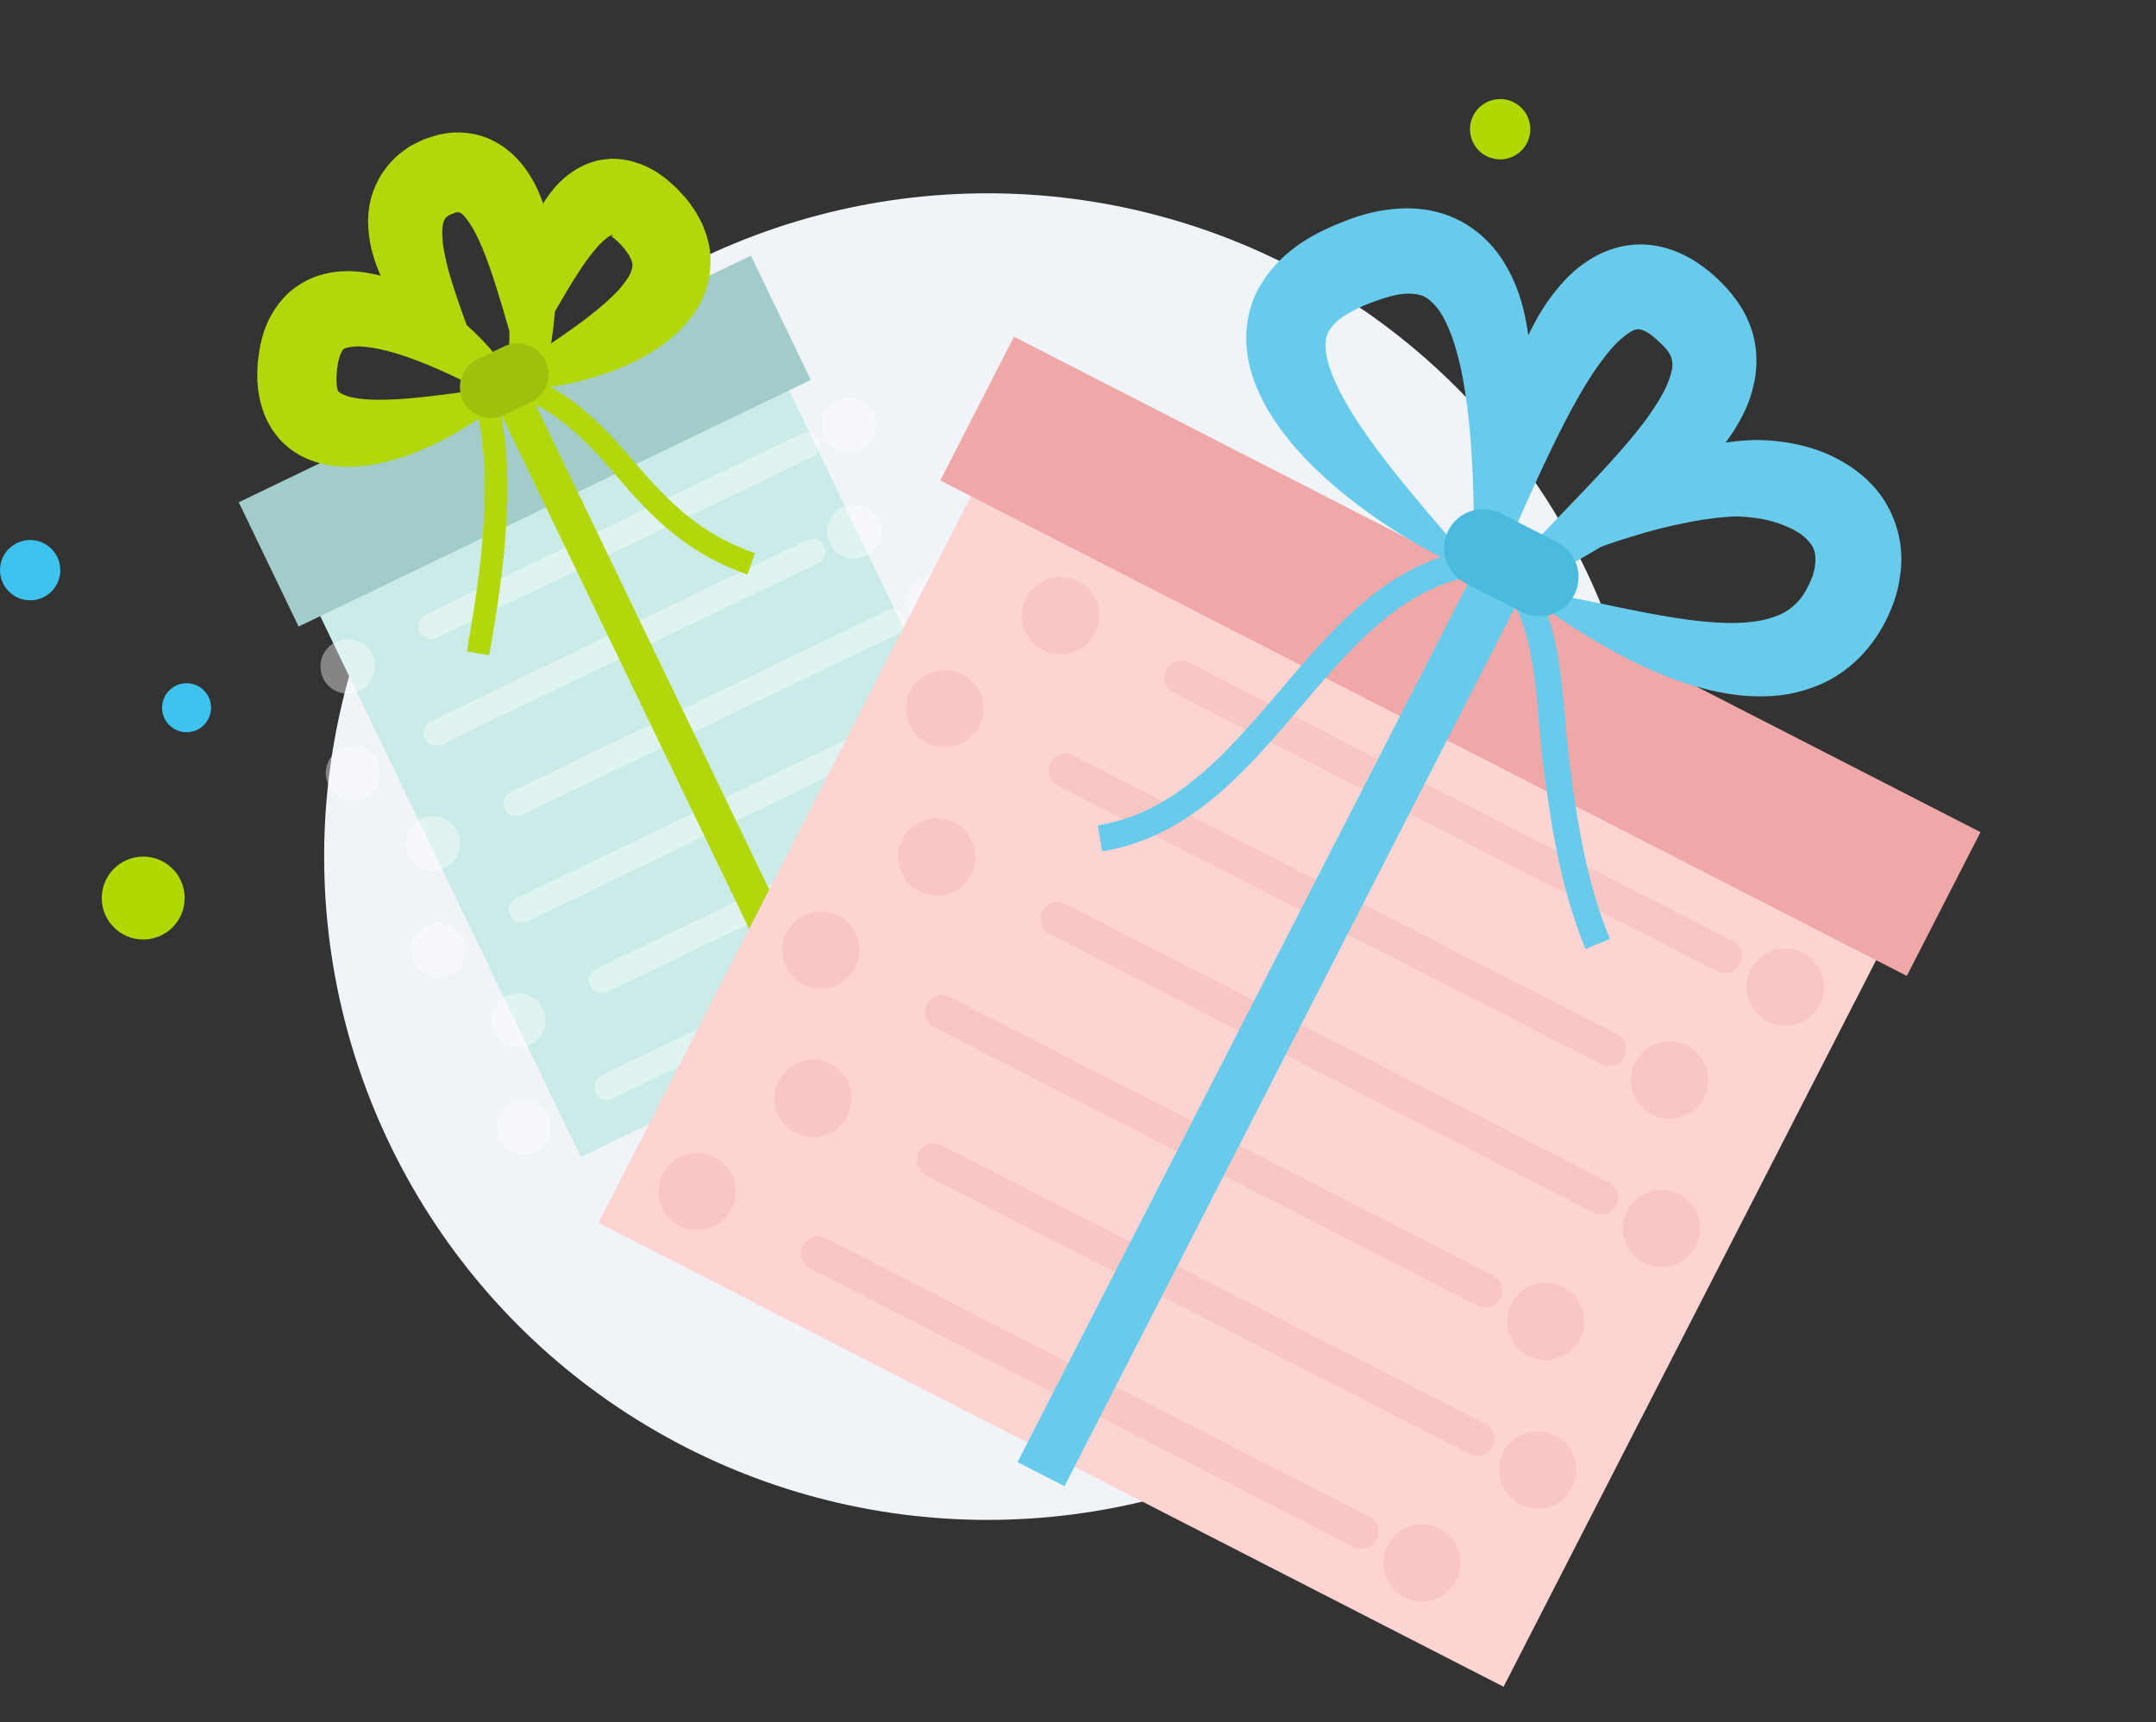
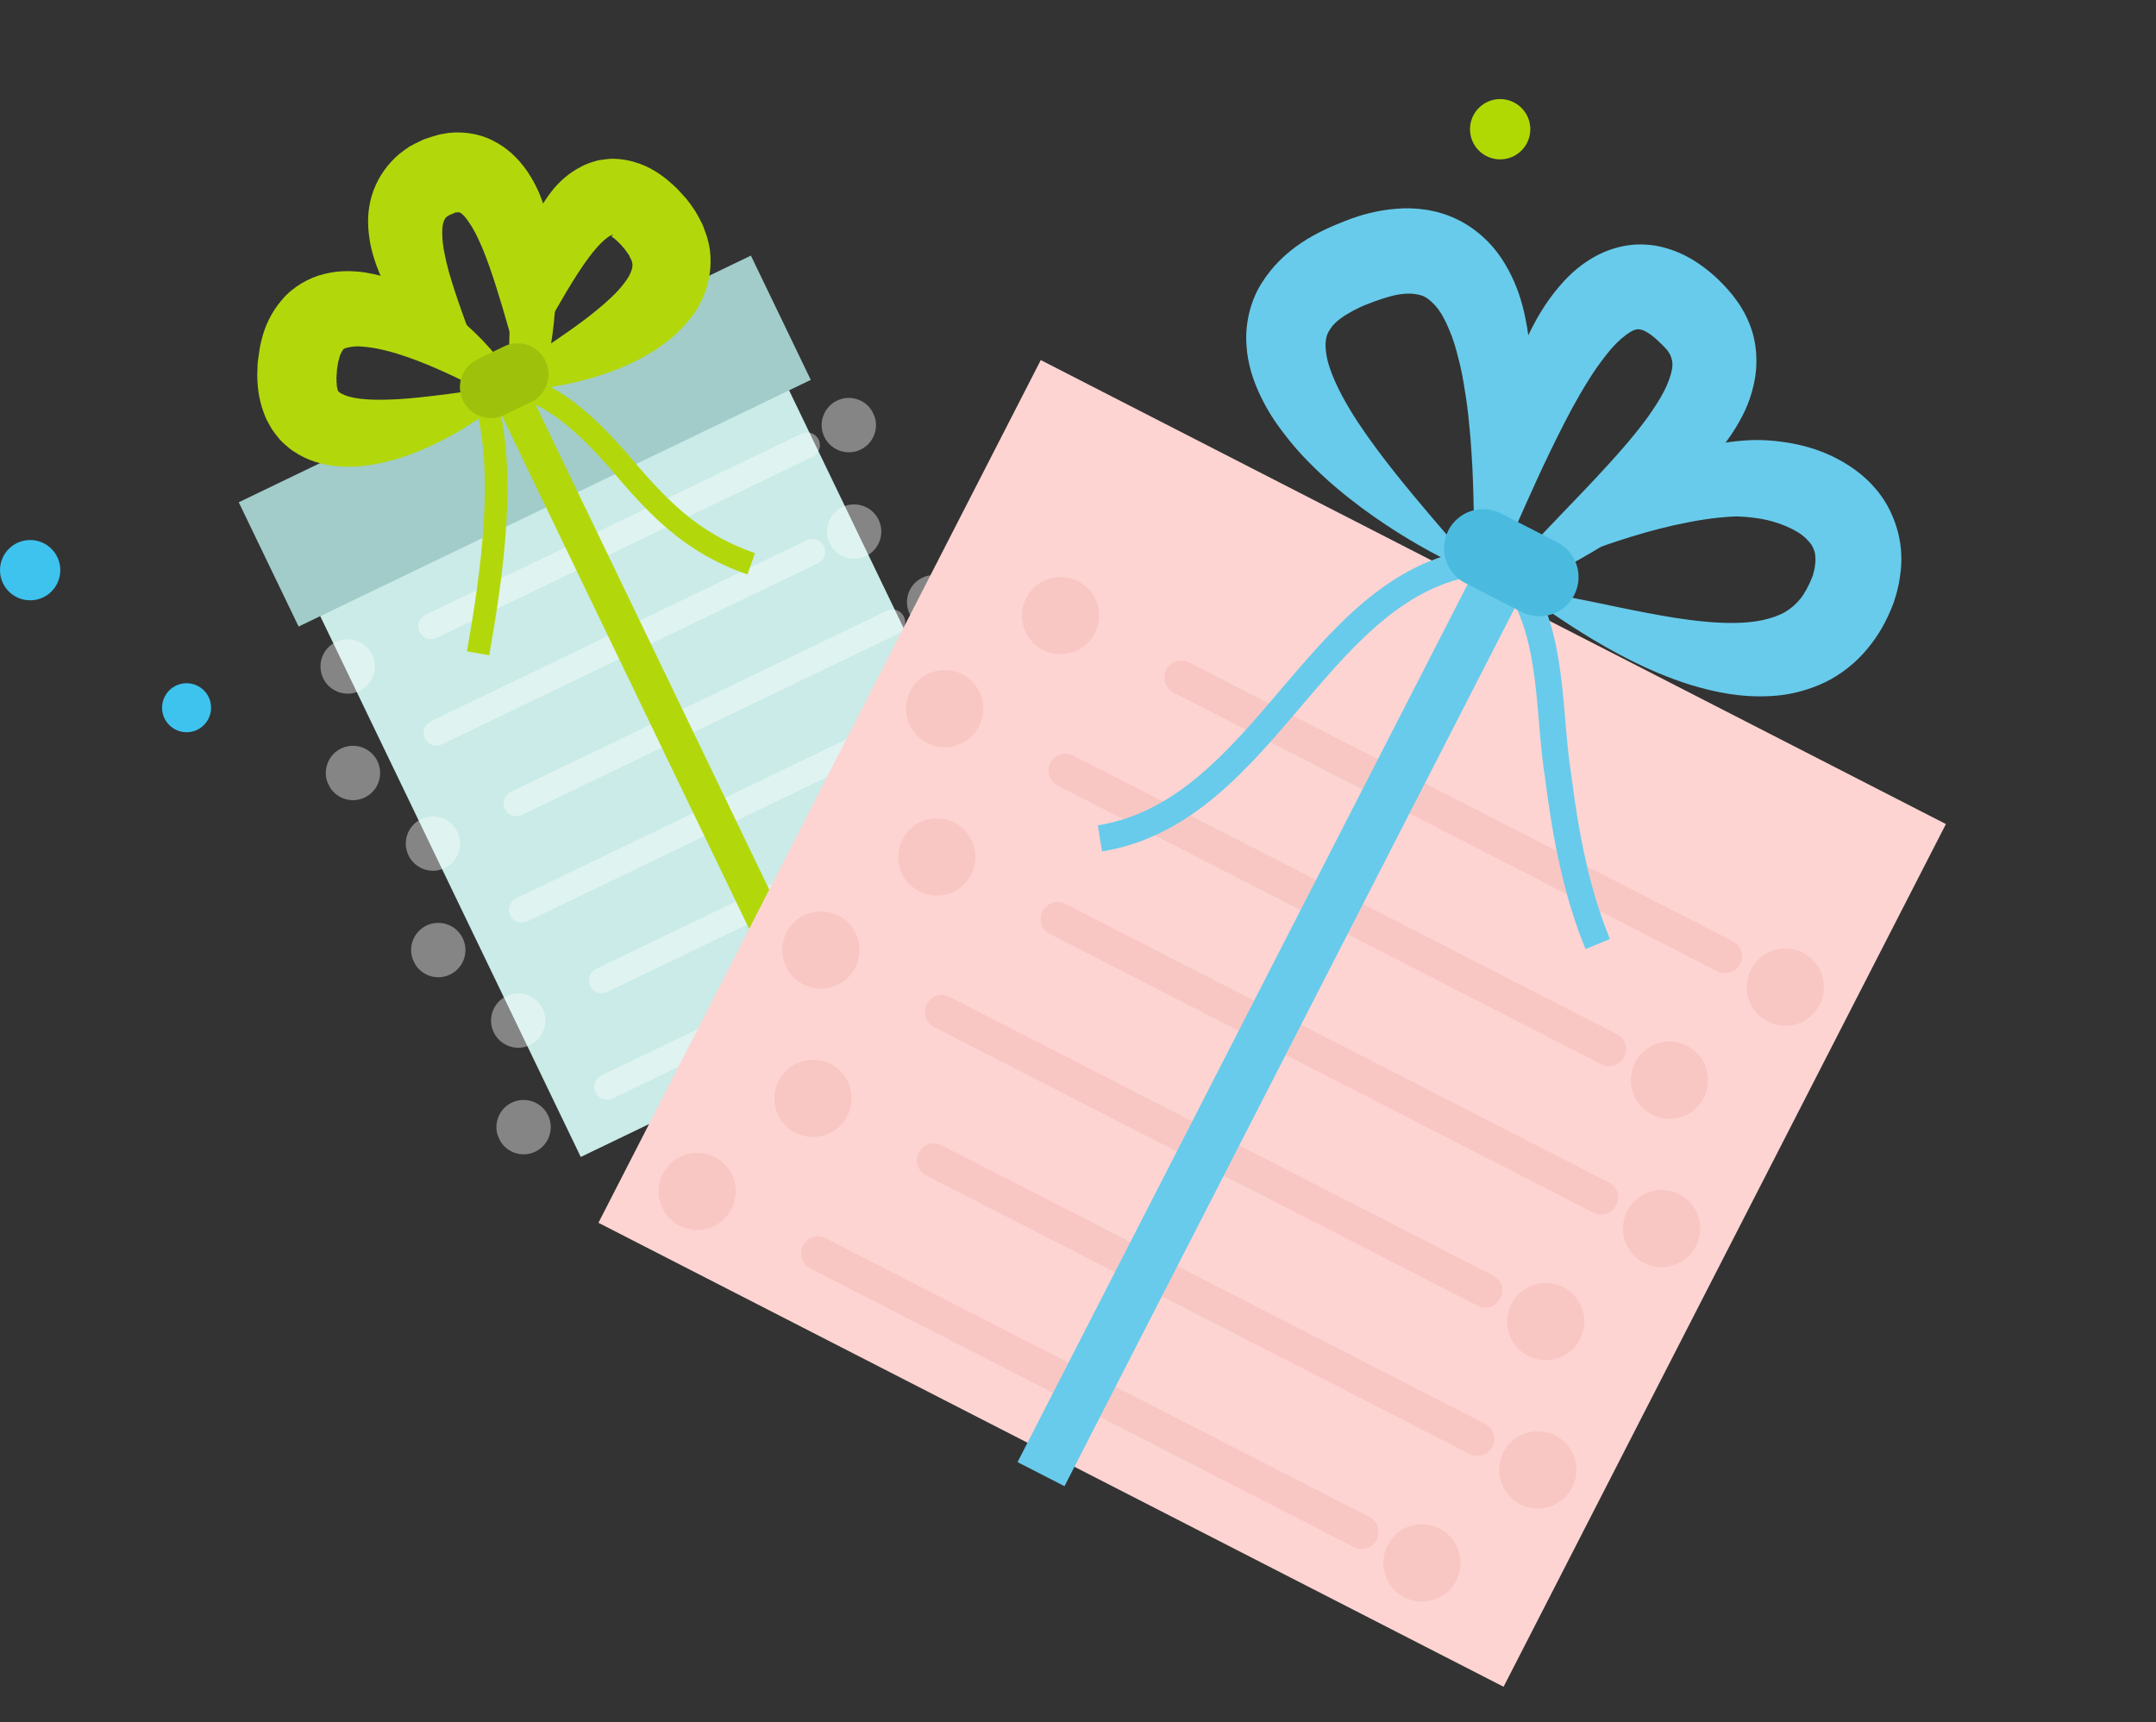
<svg xmlns="http://www.w3.org/2000/svg" width="572" height="457" viewBox="0 0 572 457" fill="none">
  <rect x="0" y="0" width="572" height="457" fill="#333333" stroke="none" />
-   <circle cx="262" cy="227.288" r="176" fill="#F0F4F8" />
  <g clip-path="url(#clip0_432_4058)">
    <path d="M194.383 72.498L69.992 132.416L154.08 306.986L278.472 247.067L194.383 72.498Z" fill="#CAEBE7" />
    <g opacity="0.4">
      <ellipse cx="92.237" cy="176.844" rx="7.21" ry="7.215" transform="rotate(-25.72 92.237 176.844)" fill="white" />
      <path d="M114.391 166.172L214.113 118.136" stroke="white" stroke-width="6.82" stroke-linecap="round" stroke-linejoin="round" />
      <ellipse cx="225.2" cy="112.796" rx="7.21" ry="7.215" transform="rotate(-25.72 225.2 112.796)" fill="white" />
      <ellipse cx="93.643" cy="205.099" rx="7.21" ry="7.215" transform="rotate(-25.72 93.643 205.099)" fill="white" />
      <path d="M115.797 194.428L215.52 146.392" stroke="white" stroke-width="6.82" stroke-linecap="round" stroke-linejoin="round" />
      <ellipse cx="226.607" cy="141.052" rx="7.21" ry="7.215" transform="rotate(-25.72 226.607 141.052)" fill="white" />
      <ellipse cx="114.87" cy="223.831" rx="7.21" ry="7.215" transform="rotate(-25.72 114.87 223.831)" fill="white" />
      <path d="M137.024 213.16L236.747 165.124" stroke="white" stroke-width="6.82" stroke-linecap="round" stroke-linejoin="round" />
      <ellipse cx="247.834" cy="159.784" rx="7.21" ry="7.215" transform="rotate(-25.72 247.834 159.784)" fill="white" />
      <ellipse cx="116.277" cy="252.087" rx="7.21" ry="7.215" transform="rotate(-25.72 116.277 252.087)" fill="white" />
      <path d="M138.431 241.415L238.153 193.38" stroke="white" stroke-width="6.82" stroke-linecap="round" stroke-linejoin="round" />
      <ellipse cx="249.24" cy="188.039" rx="7.21" ry="7.215" transform="rotate(-25.72 249.24 188.039)" fill="white" />
      <ellipse cx="137.495" cy="270.8" rx="7.21" ry="7.215" transform="rotate(-25.72 137.495 270.8)" fill="white" />
      <path d="M159.649 260.128L259.371 212.093" stroke="white" stroke-width="6.82" stroke-linecap="round" stroke-linejoin="round" />
      <ellipse cx="270.458" cy="206.752" rx="7.21" ry="7.215" transform="rotate(-25.72 270.458 206.752)" fill="white" />
      <ellipse cx="138.91" cy="299.075" rx="7.21" ry="7.215" transform="rotate(-25.72 138.91 299.075)" fill="white" />
      <path d="M161.064 288.403L260.787 240.367" stroke="white" stroke-width="6.82" stroke-linecap="round" stroke-linejoin="round" />
      <ellipse cx="271.874" cy="235.027" rx="7.21" ry="7.215" transform="rotate(-25.72 271.874 235.027)" fill="white" />
    </g>
    <path d="M199.218 67.821L63.34 133.272L79.225 166.249L215.103 100.798L199.218 67.821Z" fill="#A1CCC9" />
    <path d="M132.082 97.318L220.229 280.312" stroke="#B2D80C" stroke-width="9.32" stroke-miterlimit="10" />
    <path d="M130.735 106.75C130.735 106.75 130.238 106.402 129.311 105.745C128.423 105.069 127.027 104.121 125.41 102.81C122.137 100.206 117.587 96.362 112.775 90.953C110.365 88.239 107.894 85.155 105.535 81.524C103.185 77.912 100.908 73.772 99.28 68.685C98.466 66.118 97.845 63.27 97.693 60.032C97.512 56.831 97.946 53.005 99.618 49.265C101.242 45.523 104.062 42.121 107.159 39.925L108.334 39.101L108.63 38.888L108.707 38.851L109.898 38.207L110.374 37.977L111.917 37.234L112.298 37.05L113.059 36.778L114.618 36.262C115.662 35.947 116.717 35.603 117.721 35.495C121.583 34.692 126.673 35.222 130.625 37.24C134.664 39.194 137.468 42.141 139.444 44.829C141.353 47.526 142.733 50.243 143.669 52.822C144.673 55.392 145.374 57.872 145.879 60.283C146.925 65.086 147.286 69.586 147.423 73.817C147.532 78.039 147.333 81.963 146.95 85.553C146.212 92.742 144.804 98.588 143.553 102.618C142.957 104.644 142.3 106.205 141.897 107.268C141.466 108.321 141.193 108.875 141.193 108.875C141.193 108.875 140.507 106.575 139.326 102.564C138.238 98.697 136.653 93.166 134.754 86.543C133.846 83.293 132.817 79.843 131.696 76.297C130.584 72.77 129.341 69.118 127.934 65.709C127.173 64.032 126.469 62.375 125.629 60.925C125.233 60.2 124.808 59.512 124.371 58.947C123.993 58.26 123.545 57.865 123.184 57.358C122.411 56.486 121.78 56.297 121.705 56.286C121.571 56.35 121.885 56.222 121.278 56.374C121.137 56.325 121.135 56.419 121.079 56.4C121.06 56.409 121.022 56.38 120.994 56.37L120.929 56.331L120.548 56.515L118.968 57.182L118.587 57.365L118.482 57.392C118.997 57.144 117.301 58.008 119.588 56.812L119.531 56.84C119.455 56.877 119.369 56.942 119.302 56.997C118.7 57.405 118.433 57.533 118.173 57.87C117.941 58.217 117.562 58.892 117.412 60.092C117.272 61.263 117.327 62.74 117.464 64.341C117.872 67.573 118.737 71.172 119.822 74.595C120.879 78.055 122.059 81.432 123.205 84.591C125.497 90.908 127.574 96.389 128.869 100.345C129.551 102.295 129.971 103.947 130.315 105.003C130.631 106.096 130.754 106.694 130.754 106.694L130.735 106.75Z" fill="#B2D80C" />
    <path d="M140.655 112.68C140.655 112.68 140.199 112.219 139.369 111.374C138.921 110.98 138.398 110.527 137.762 110.035C137.059 109.551 136.377 108.964 135.487 108.383C133.783 107.184 131.637 105.846 129.151 104.437C126.665 103.027 123.84 101.499 120.712 100.023C117.603 98.538 114.201 97.03 110.664 95.681C107.127 94.331 103.38 93.13 99.815 92.452C98.013 92.122 96.332 91.946 94.829 91.895C93.372 91.939 92.177 92.186 91.54 92.422C90.874 92.696 91.003 92.916 90.772 93.168C90.616 93.478 90.154 94.076 89.897 95.445C89.682 95.971 89.622 96.822 89.488 97.567L89.437 97.85L89.416 98.002C89.416 98.002 89.466 97.179 89.44 97.614L89.459 97.652L89.428 97.784L89.368 98.682L89.248 100.478C89.364 100.915 89.227 101.263 89.323 101.804C89.315 102.371 89.443 102.638 89.457 102.96C89.494 103.037 89.54 103.132 89.529 103.255C89.556 103.312 89.594 103.341 89.583 103.416C89.592 103.483 89.629 103.512 89.637 103.625C89.636 103.72 89.777 103.769 89.804 103.874C90.138 104.276 91.105 104.773 92.433 105.191C95.164 105.989 99.021 106.151 102.701 106.045C106.439 105.959 110.152 105.58 113.648 105.188C120.63 104.384 126.706 103.454 131.017 102.903C133.206 102.624 134.912 102.413 136.087 102.27C137.271 102.146 137.915 102.07 137.915 102.07C137.915 102.07 137.464 102.546 136.591 103.366C135.709 104.166 134.433 105.415 132.701 106.789C129.246 109.604 124.151 113.35 117.261 116.88C113.812 118.636 109.947 120.356 105.482 121.709C100.99 123.004 96.007 124.206 89.724 123.733C86.578 123.487 83.014 122.715 79.355 120.673C78.446 120.101 77.536 119.576 76.685 118.882C75.845 118.16 74.976 117.428 74.231 116.612C73.515 115.759 72.8 114.859 72.17 113.941C71.625 113.006 71.091 112.042 70.594 111.06C68.883 107.117 68.3 103.57 68.246 99.462L68.31 97.647L68.343 96.739L68.39 96.058L68.432 95.756L68.517 95.152C68.758 93.509 68.894 91.94 69.412 90.141C70.208 86.775 71.901 82.883 74.834 79.521C77.693 76.101 82.061 73.621 86.028 72.697C90.005 71.697 93.597 71.845 96.787 72.281C99.92 72.792 102.756 73.563 105.295 74.595C110.44 76.555 114.63 79.163 118.365 81.85C122.09 84.564 125.254 87.431 127.975 90.254C133.407 95.928 136.949 101.526 138.788 105.783C139.742 107.86 140.169 109.721 140.454 110.899C140.626 112.084 140.655 112.728 140.655 112.728L140.655 112.68Z" fill="#B2D80C" />
    <path d="M135.55 102.082C135.55 102.082 135.493 101.476 135.405 100.32C135.356 99.193 135.172 97.497 135.137 95.377C135.018 91.136 135.087 85.091 136.156 77.859C136.71 74.234 137.495 70.309 138.757 66.108C140.076 61.927 141.701 57.457 144.9 52.746C146.514 50.395 148.47 47.926 151.727 45.676C153.341 44.593 155.229 43.543 157.518 42.887C158.593 42.486 159.824 42.363 161.046 42.221C162.278 42.05 163.469 42.134 164.678 42.256C169.465 42.792 173.323 44.855 176.045 46.95C176.813 47.472 177.334 48.019 177.989 48.55C178.577 49.088 179.269 49.648 179.771 50.204L181.308 51.883L182.062 52.717L182.155 52.813L182.182 52.87L182.739 53.589L182.869 53.761L183.129 54.105L184.121 55.53L184.25 55.702L184.454 56.027L184.842 56.686L185.588 58.041L186.296 59.414C186.508 59.852 186.652 60.299 186.826 60.756C187.143 61.66 187.509 62.517 187.741 63.485C188.859 67.268 188.728 71.77 187.689 75.558C186.65 79.393 184.789 82.545 182.757 85.003C180.736 87.432 178.626 89.435 176.456 91.02C172.172 94.258 167.877 96.304 163.814 97.955C159.733 99.569 155.858 100.684 152.271 101.519C145.069 103.133 138.99 103.572 134.715 103.612C132.576 103.655 130.867 103.516 129.742 103.471C128.598 103.387 127.975 103.312 127.975 103.312C127.975 103.312 128.482 102.95 129.437 102.302C130.373 101.664 131.758 100.738 133.487 99.553C136.954 97.249 141.89 94.049 147.478 90.254C150.267 88.347 153.22 86.29 156.109 84.053C158.978 81.826 161.87 79.4 164.128 76.926C165.234 75.665 166.169 74.44 166.848 73.315C167.47 72.17 167.729 71.246 167.794 70.651C167.822 70.027 167.76 69.752 167.542 69.105C167.544 68.963 167.377 68.762 167.294 68.59L167.166 68.323C167.166 68.323 167.111 68.209 167.083 68.152C167.056 68.095 167.028 68.037 167.001 67.98L166.955 67.885L166.965 67.809L166.835 67.637L165.825 66.222L165.584 65.868L165.454 65.696C165.667 65.992 164.925 64.987 165.946 66.328L165.928 66.289L165.881 66.241L165.481 65.8L164.69 64.889C164.168 64.389 163.693 63.89 163.254 63.515C162.376 62.764 161.989 62.644 162.246 62.591C162.312 62.583 162.389 62.499 162.474 62.528C162.559 62.511 162.646 62.398 162.664 62.437C162.742 62.305 162.6 62.303 162.325 62.365C161.774 62.489 160.693 63.315 159.6 64.359C157.432 66.484 155.212 69.573 153.238 72.637C151.245 75.711 149.421 78.844 147.723 81.799C144.327 87.709 141.424 92.888 139.235 96.479C138.159 98.289 137.193 99.694 136.574 100.65C135.935 101.615 135.559 102.101 135.559 102.101L135.55 102.082Z" fill="#B2D80C" />
    <path d="M128.537 105.014C134.632 124.976 130.445 152.826 126.838 173.351" stroke="#B2D80C" stroke-width="6" stroke-miterlimit="10" />
    <path d="M134.022 101.785C145.825 103.145 155.85 112.994 163.528 121.625C174.454 134.563 183.067 143.918 199.3 149.602" stroke="#B2D80C" stroke-width="6" stroke-miterlimit="10" />
    <path d="M144.722 95.738C146.687 99.818 144.97 104.731 140.912 106.685L133.769 110.126C129.692 112.09 124.808 110.38 122.834 106.281C120.869 102.202 122.567 97.298 126.644 95.334L133.787 91.893C137.864 89.93 142.748 91.64 144.722 95.738Z" fill="#9EC20C" />
  </g>
  <g clip-path="url(#clip1_432_4058)">
    <path d="M516.26 218.653L276.123 95.544L158.77 324.453L398.907 447.562L516.26 218.653Z" fill="#FDD4D2" />
    <g opacity="0.5">
      <ellipse cx="281.37" cy="163.348" rx="10.243" ry="10.249" transform="rotate(27.142 281.37 163.348)" fill="#F4B9B3" />
      <path d="M313.415 179.776L457.639 253.714" stroke="#F4B9B3" stroke-width="9" stroke-linecap="round" stroke-linejoin="round" />
      <ellipse cx="473.661" cy="261.928" rx="10.243" ry="10.249" transform="rotate(27.142 473.661 261.928)" fill="#F4B9B3" />
      <ellipse cx="250.631" cy="188.03" rx="10.243" ry="10.249" transform="rotate(27.142 250.631 188.03)" fill="#F4B9B3" />
      <path d="M282.697 204.468L426.9 278.396" stroke="#F4B9B3" stroke-width="9" stroke-linecap="round" stroke-linejoin="round" />
      <ellipse cx="442.923" cy="286.61" rx="10.243" ry="10.249" transform="rotate(27.142 442.923 286.61)" fill="#F4B9B3" />
      <ellipse cx="248.535" cy="227.395" rx="10.243" ry="10.249" transform="rotate(27.142 248.535 227.395)" fill="#F4B9B3" />
      <path d="M280.58 243.824L424.804 317.762" stroke="#F4B9B3" stroke-width="9" stroke-linecap="round" stroke-linejoin="round" />
      <ellipse cx="440.827" cy="325.976" rx="10.243" ry="10.249" transform="rotate(27.142 440.827 325.976)" fill="#F4B9B3" />
      <ellipse cx="217.796" cy="252.077" rx="10.243" ry="10.249" transform="rotate(27.142 217.796 252.077)" fill="#F4B9B3" />
      <path d="M249.862 268.516L394.065 342.444" stroke="#F4B9B3" stroke-width="9" stroke-linecap="round" stroke-linejoin="round" />
      <ellipse cx="410.088" cy="350.658" rx="10.243" ry="10.249" transform="rotate(27.142 410.088 350.658)" fill="#F4B9B3" />
      <ellipse cx="215.7" cy="291.443" rx="10.243" ry="10.249" transform="rotate(27.142 215.7 291.443)" fill="#F4B9B3" />
      <path d="M247.745 307.871L391.969 381.809" stroke="#F4B9B3" stroke-width="9" stroke-linecap="round" stroke-linejoin="round" />
      <ellipse cx="407.992" cy="390.023" rx="10.243" ry="10.249" transform="rotate(27.142 407.992 390.023)" fill="#F4B9B3" />
      <ellipse cx="184.962" cy="316.125" rx="10.243" ry="10.249" transform="rotate(27.142 184.962 316.125)" fill="#F4B9B3" />
      <path d="M217.027 332.564L361.231 406.491" stroke="#F4B9B3" stroke-width="9" stroke-linecap="round" stroke-linejoin="round" />
      <ellipse cx="377.253" cy="414.705" rx="10.243" ry="10.249" transform="rotate(27.142 377.253 414.705)" fill="#F4B9B3" />
    </g>
-     <path d="M525.442 220.801L269.019 89.342L249.464 127.487L505.886 258.945L525.442 220.801Z" fill="#F0A7A7" />
    <path d="M394.088 158.631C394.088 158.631 393.924 157.753 393.769 156.061C393.653 154.389 393.414 151.912 393.395 148.805C393.317 142.571 393.694 133.653 395.372 123.046C396.221 117.748 397.41 112.035 399.101 105.992C400.833 99.969 403.037 93.625 406.382 87.099C408.066 83.815 410.034 80.524 412.664 77.24C415.284 73.976 418.516 70.565 423.431 67.914C425.868 66.604 428.76 65.553 431.88 65.105C434.99 64.626 438.297 64.862 441.211 65.614C447.132 67.139 451.437 70.217 454.858 73.225C456.572 74.82 458.003 76.27 459.481 78.078L459.682 78.334L460.034 78.796L460.747 79.75C461.249 80.417 461.599 80.981 461.96 81.575C462.691 82.743 463.36 84.033 463.906 85.363C466.294 90.734 466.443 97.08 465.271 102.06C464.17 107.152 462.011 111.164 459.776 114.625C457.51 118.096 455.077 121.046 452.556 123.67C447.553 128.937 442.348 133.103 437.321 136.771C432.305 140.419 427.416 143.518 422.857 146.223C413.73 151.603 405.922 155.457 400.486 158.276C397.773 159.675 395.594 160.734 394.17 161.565C392.706 162.376 391.948 162.806 391.948 162.806C391.948 162.806 392.363 161.995 393.284 160.599C394.225 159.213 395.641 157.149 397.621 154.734C401.53 149.853 407.563 143.373 414.737 135.917C418.308 132.194 422.167 128.209 426.019 123.989C429.891 119.78 433.796 115.306 437.163 110.685C438.795 108.348 440.347 106.021 441.5 103.771C442.653 101.521 443.399 99.319 443.629 97.722C443.85 96.043 443.543 95.246 443.166 94.285C443.056 94.049 442.917 93.773 442.726 93.496C442.626 93.342 442.546 93.199 442.505 93.178C442.485 93.168 442.465 93.106 442.445 93.096L442.425 93.035L442.214 92.798C441.5 91.946 440.471 90.958 439.634 90.196C437.94 88.611 436.33 87.709 435.559 87.518C434.807 87.388 434.687 87.173 433.43 87.63C432.264 88.107 430.489 89.424 428.75 91.169C427.012 92.914 425.349 95.158 423.697 97.434C420.482 102.108 417.588 107.253 415.011 112.28C412.424 117.327 410.072 122.264 407.927 126.897C403.687 136.165 400.235 144.147 397.794 149.755C396.604 152.575 395.574 154.785 394.967 156.317C394.33 157.859 393.986 158.681 393.986 158.681L394.088 158.631Z" fill="#68CBEB" />
    <path d="M390.556 155.642C390.556 155.642 390.616 154.726 390.736 152.996C390.865 151.296 390.901 148.781 390.974 145.645C391.027 142.498 391.056 138.699 390.968 134.38C390.881 130.06 390.747 125.231 390.394 120.033C390.237 117.445 390.031 114.754 389.723 112.011C389.466 109.268 389.108 106.474 388.638 103.648C388.209 100.843 387.699 97.996 386.964 95.239C386.279 92.482 385.493 89.775 384.428 87.361C383.425 84.927 382.236 82.756 380.918 81.236C379.589 79.736 378.438 78.838 377.22 78.419C375.982 78.04 374.488 77.761 372.327 77.984C370.218 78.157 367.685 78.906 365.028 79.847L364.527 80.026L363.986 80.234L362.738 80.721L362.105 80.959L361.675 81.148L360.847 81.517C359.68 82.046 358.472 82.706 357.468 83.317C355.378 84.549 353.909 85.869 353.123 87.002C352.307 88.145 351.808 89.169 351.698 90.93C351.589 92.64 351.921 94.935 352.691 97.326C354.29 102.19 357.19 107.362 360.307 112.108C363.465 116.876 366.85 121.35 370.097 125.445C376.64 133.638 382.588 140.398 386.692 145.215C388.765 147.66 390.374 149.56 391.501 150.854C392.607 152.189 393.19 152.898 393.19 152.898C393.19 152.898 392.318 152.553 390.747 151.876C389.197 151.158 386.835 150.177 383.978 148.713C378.225 145.814 370.197 141.366 361.204 134.708C356.728 131.364 351.993 127.478 347.338 122.736C344.99 120.381 342.695 117.771 340.486 114.847C338.255 111.963 336.14 108.703 334.347 104.917C332.573 101.141 330.99 96.746 330.697 91.528C330.313 86.391 331.536 80.312 334.498 75.483C340.484 65.703 349.712 61.424 356.97 58.593C361.008 57.003 365.419 55.783 370.453 55.395C375.385 54.955 381.162 55.612 386.379 58.108C391.608 60.584 395.771 64.587 398.447 68.697C401.144 72.818 402.791 76.939 403.86 80.891C405.978 88.785 406.26 96.02 406.069 102.679C405.923 106.008 405.645 109.193 405.278 112.255C404.87 115.297 404.371 118.215 403.824 120.98C402.677 126.51 401.292 131.456 399.853 135.761C398.393 140.055 396.92 143.727 395.535 146.677C392.776 152.609 390.546 155.612 390.546 155.612L390.556 155.642Z" fill="#68CBEB" />
    <path d="M401.318 154.607C401.318 154.607 401.825 153.869 402.805 152.554C403.796 151.271 405.293 149.299 407.403 147.028C409.464 144.706 412.169 142.074 415.416 139.183C418.693 136.333 422.593 133.316 427.114 130.335C431.665 127.396 436.847 124.524 442.747 122.046C445.682 120.811 448.829 119.763 452.128 118.766L454.659 118.119L455.946 117.806L457.476 117.515C458.119 117.359 459.332 117.238 460.372 117.106C461.37 117.004 462.339 116.911 463.317 116.85C467.26 116.593 471.248 116.897 475.323 117.63C479.388 118.383 483.549 119.646 487.66 121.856C491.721 124.014 495.894 127.101 499.096 131.583C502.288 136.035 504.244 141.799 504.413 147.158C504.558 149.869 504.206 152.401 503.784 154.821C503.517 155.99 503.27 157.22 502.903 158.286L502.387 159.941L502.094 160.712L502.021 160.854L501.916 161.158L501.666 161.747C499.953 165.936 497.54 169.895 494.265 173.489C491.011 177.042 486.898 179.976 482.583 181.756C478.278 183.568 473.921 184.482 469.876 184.687C461.757 185.157 454.829 183.602 448.678 181.779C442.548 179.865 437.206 177.511 432.446 175.121C422.945 170.302 415.797 165.434 410.761 162.034C405.737 158.562 402.876 156.558 402.876 156.558C402.876 156.558 406.428 156.715 412.465 157.763C415.484 158.261 419.101 158.989 423.195 159.834C427.29 160.679 431.851 161.661 436.749 162.585C441.637 163.529 446.881 164.426 452.201 164.927C457.49 165.437 462.947 165.521 467.559 164.558C469.865 164.051 471.878 163.368 473.537 162.427C475.187 161.456 476.491 160.307 477.677 158.842C478.833 157.387 479.871 155.411 480.697 153.351L480.927 152.753L481.073 152.469L481.105 152.306C481.304 151.769 480.864 152.976 480.916 152.824L480.937 152.783L481.128 152.011C481.317 151.494 481.352 151.026 481.469 150.548C481.601 149.643 481.691 148.768 481.637 148.075C481.611 146.628 481.275 145.688 480.614 144.581C479.851 143.525 478.694 142.24 476.893 141.163C475.142 140.087 472.953 139.169 470.628 138.463C468.304 137.758 465.803 137.397 463.362 137.17C462.751 137.113 462.12 137.096 461.55 137.06C461.011 137.065 460.665 136.99 459.758 137.063L459.178 137.098L458.893 137.105C458.566 137.143 459.26 137.038 459.168 137.067L459.107 137.087L458.974 137.096L457.955 137.188L455.927 137.351C453.216 137.65 450.524 138.062 447.901 138.586C442.627 139.593 437.563 140.939 432.885 142.38C423.509 145.252 415.677 148.454 410.145 150.763C407.383 151.958 405.175 152.822 403.681 153.541C402.177 154.229 401.349 154.547 401.349 154.547L401.318 154.607Z" fill="#68CBEB" />
    <path d="M398.8 151.985L276.189 391.151" stroke="#68CBEB" stroke-width="14" stroke-miterlimit="10" />
    <path d="M402.981 155.306C412.251 169.657 410.768 190.013 413.402 206.08C415.283 221.122 418.177 236.683 423.889 250.489" stroke="#68CBEB" stroke-width="7" stroke-miterlimit="10" />
    <path d="M394.138 148.853C349.805 153.001 336.436 215.254 291.817 222.453" stroke="#68CBEB" stroke-width="7" stroke-miterlimit="10" />
    <path d="M417.657 157.865C415.038 162.972 408.786 164.988 403.682 162.372L388.753 154.718C383.648 152.101 381.636 145.848 384.254 140.74C386.873 135.633 393.125 133.617 398.229 136.233L413.158 143.887C418.263 146.504 420.275 152.757 417.657 157.865Z" fill="#4ABBDF" />
  </g>
-   <circle cx="38" cy="238.288" r="11" fill="#B0D903" />
  <circle cx="398" cy="34.288" r="8" fill="#B0D903" />
  <circle cx="8" cy="151.288" r="8" fill="#3DC3EE" />
  <circle cx="49.5" cy="187.788" r="6.5" fill="#3DC3EE" />
  <defs>
    <clipPath id="clip0_432_4058">
      <rect width="173" height="266" fill="white" transform="translate(24.958 79.122) rotate(-25.72)" />
    </clipPath>
    <clipPath id="clip1_432_4058">
      <rect width="288.156" height="365.699" fill="white" transform="translate(314.822) rotate(27.142)" />
    </clipPath>
  </defs>
</svg>